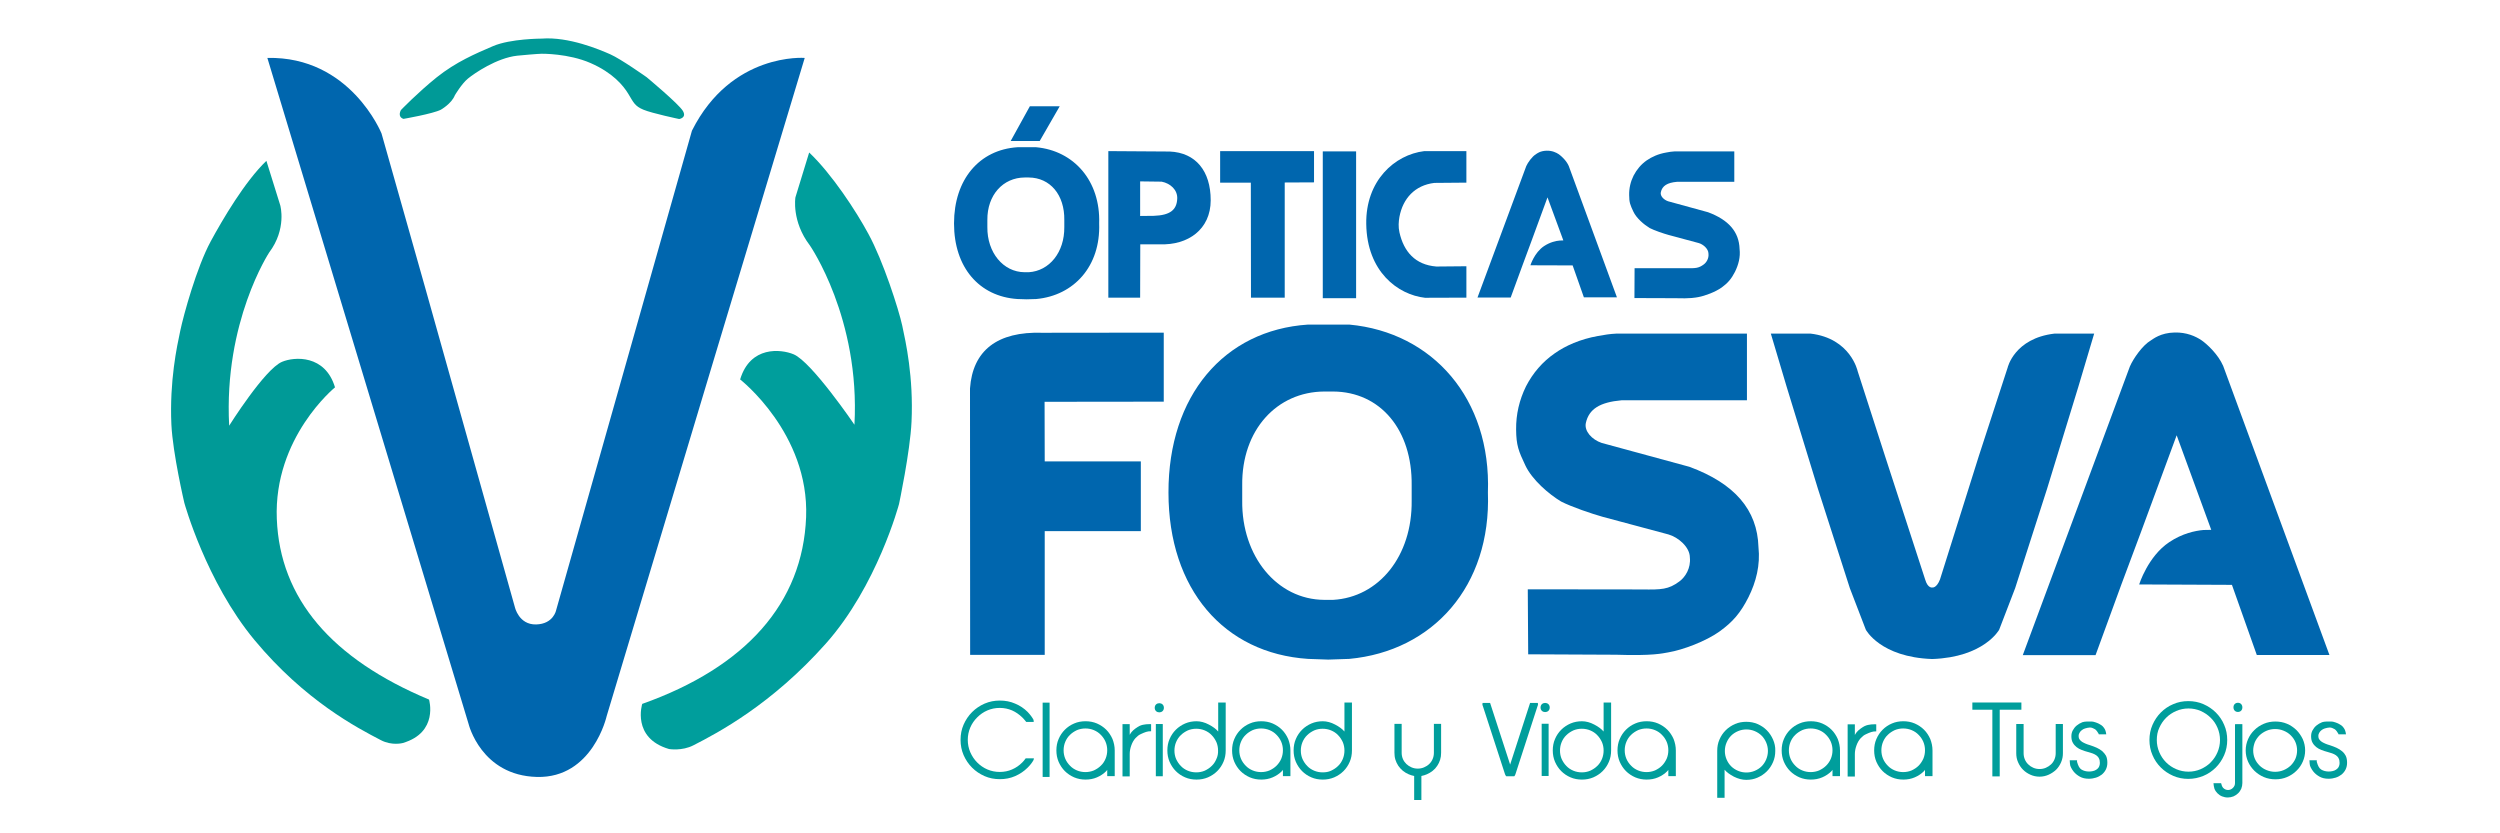
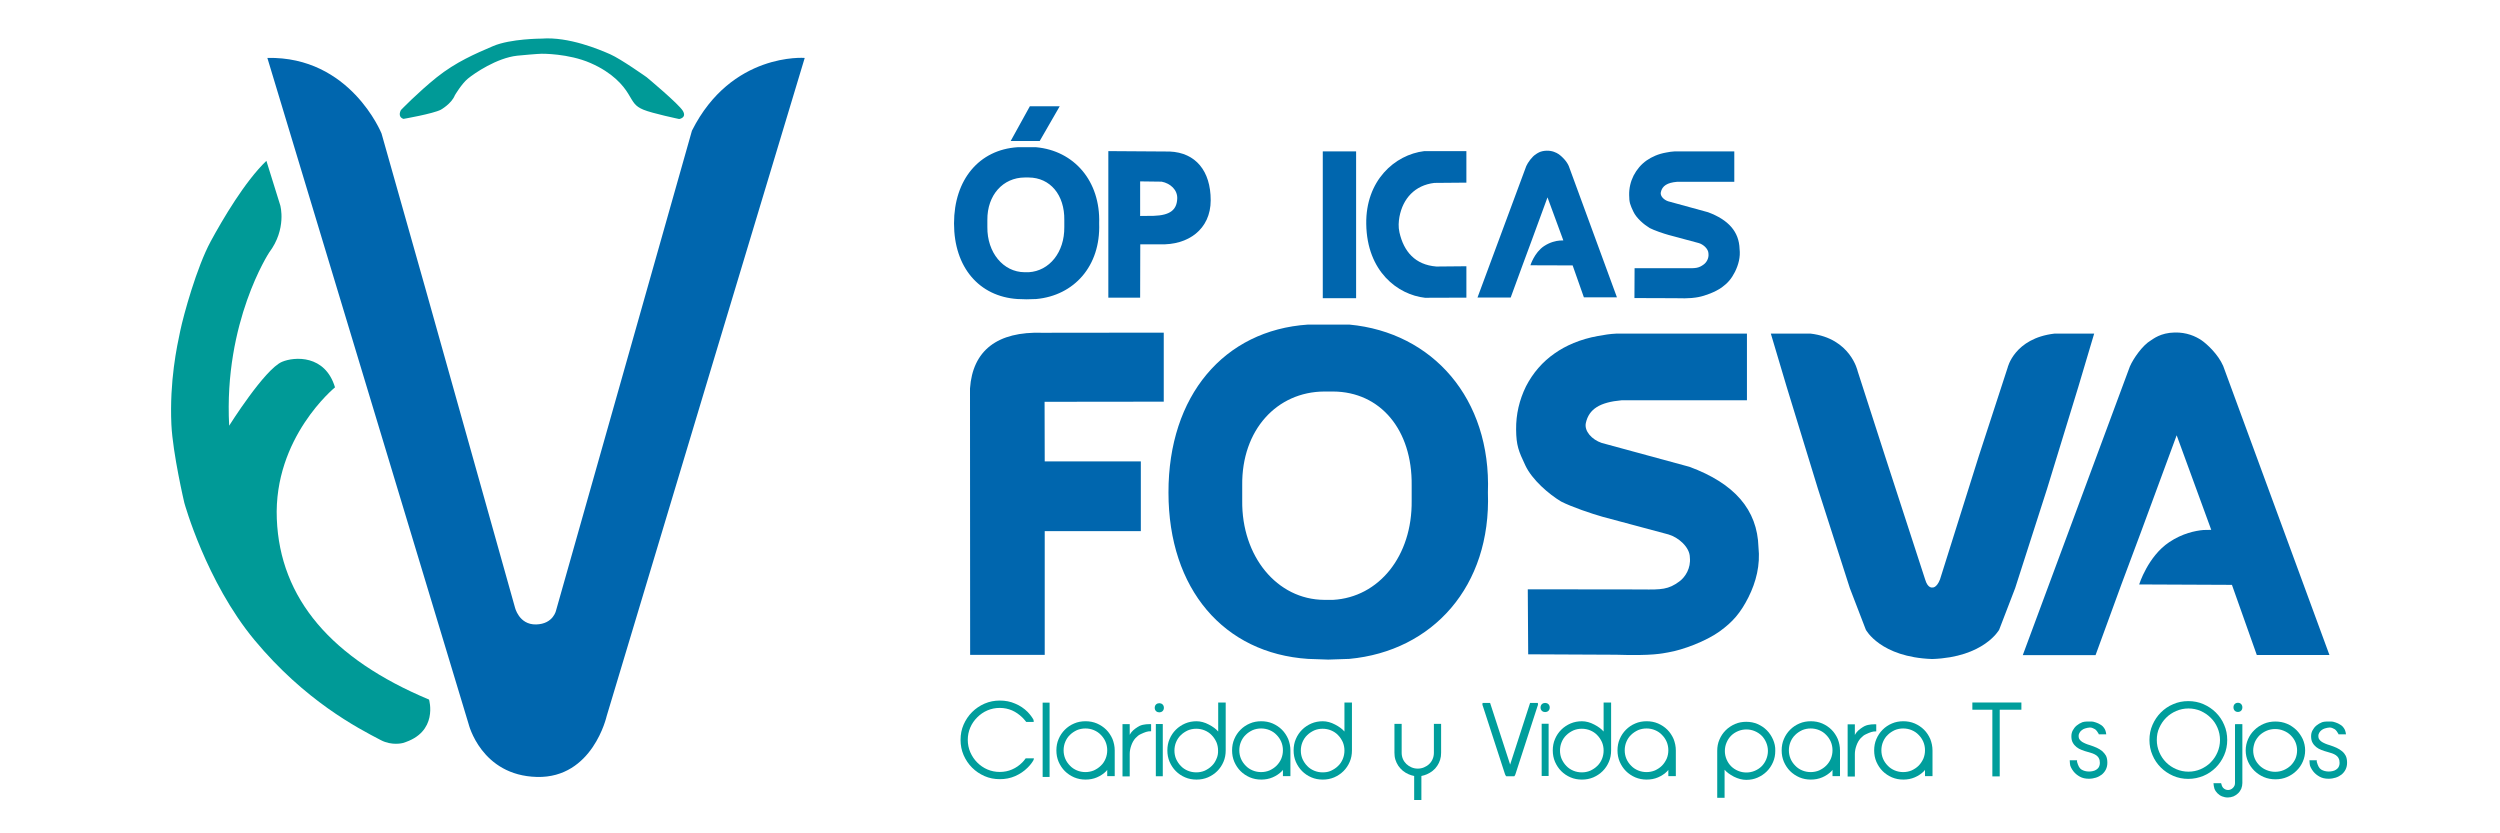
<svg xmlns="http://www.w3.org/2000/svg" version="1.1" id="Capa_1" x="0px" y="0px" viewBox="0 0 180 60" style="enable-background:new 0 0 180 60;" xml:space="preserve">
  <style type="text/css">
	.st0{fill:#0066AE;}
	.st1{fill:#009A97;}
	.st2{fill:#009E9C;}
</style>
  <g>
    <path class="st0" d="M69.85,47.14l-0.01-19.17c0.19-2.73,1.96-4.12,5.22-4.01l8.73-0.01v4.97l-8.58,0.01l0.01,4.29l6.92,0l0,5.02   l-6.92,0l0,8.91H69.85z" />
  </g>
  <path class="st0" d="M97.15,23.37h-1.46h-0.05h-1.46c-6.05,0.4-10.06,5.12-10.05,12.09c0,6.97,4,11.58,10.05,11.98l1.43,0.05h0.05  l1.49-0.05c6-0.56,10.22-5.22,9.98-11.98C107.37,28.7,103.15,23.93,97.15,23.37z M101.64,36.04c0.05,4.01-2.37,6.96-5.65,7.15h-0.3  h-0.05h-0.3c-3.39-0.02-5.95-3.13-5.9-7.15v-0.59v-0.5c-0.05-4.01,2.51-6.74,5.9-6.76h0.3h0.05h0.3c3.39,0.02,5.7,2.75,5.65,6.76  v0.5V36.04z" />
  <path class="st0" d="M74.6,10.6h-0.66h-0.02h-0.66c-2.75,0.18-4.57,2.32-4.57,5.49c0,3.17,1.82,5.26,4.57,5.44l0.65,0.02h0.02  l0.68-0.02c2.72-0.25,4.64-2.37,4.53-5.44C79.24,13.02,77.32,10.85,74.6,10.6z M76.63,16.35c0.02,1.82-1.08,3.16-2.56,3.25h-0.14  h-0.02h-0.14c-1.54-0.01-2.7-1.42-2.68-3.25v-0.27v-0.23c-0.02-1.82,1.14-3.06,2.68-3.07h0.14h0.02h0.14  c1.54,0.01,2.59,1.25,2.56,3.07v0.23V16.35z" />
  <g>
    <path class="st0" d="M110,42.43l8.22,0.01c1.4,0.02,1.91,0.01,2.7-0.58c0.42-0.31,0.83-0.95,0.75-1.72c0-0.75-0.84-1.46-1.54-1.66   l-4.74-1.27c-0.78-0.22-2.23-0.71-2.99-1.1c-0.87-0.52-2.09-1.56-2.58-2.61c-0.48-1.02-0.65-1.42-0.66-2.58   c-0.01-1.09,0.23-2.12,0.71-3.1c0.5-0.97,1.19-1.77,2.07-2.38c0.78-0.55,1.83-1.02,3.12-1.25c0.44-0.08,0.85-0.15,1.31-0.17   c0.17-0.01,0.37,0.01,0.53,0h0.17c0.06,0,0.09,0,0.12,0l8.59,0v4.8l-9.03,0c-1.56,0.14-2.35,0.63-2.57,1.64   c-0.12,0.58,0.43,1.19,1.14,1.43l6.32,1.72c3.25,1.2,4.89,3.09,4.97,5.78c0.14,1.29-0.17,2.51-0.72,3.61   c-0.57,1.13-1.13,1.78-2.09,2.47c-0.98,0.7-2.62,1.32-3.68,1.5c-0.41,0.07-1.12,0.26-3.77,0.17l-6.32-0.03L110,42.43z" />
  </g>
  <g>
    <path class="st0" d="M117.69,19.31l3.75,0c0.64,0.01,0.87,0,1.23-0.27c0.19-0.14,0.38-0.43,0.34-0.78c0-0.34-0.38-0.67-0.7-0.76   l-2.16-0.58c-0.36-0.1-1.02-0.32-1.37-0.5c-0.4-0.24-0.96-0.71-1.18-1.19c-0.22-0.47-0.3-0.65-0.3-1.18   c-0.01-0.5,0.1-0.97,0.32-1.41c0.23-0.44,0.54-0.81,0.94-1.09c0.36-0.25,0.83-0.47,1.42-0.57c0.2-0.04,0.39-0.07,0.6-0.08   c0.08,0,0.17,0,0.24,0h0.08c0.03,0,0.04,0,0.05,0l3.92,0v2.19l-4.12,0c-0.71,0.06-1.07,0.29-1.17,0.75   c-0.06,0.26,0.2,0.54,0.52,0.65l2.88,0.79c1.48,0.55,2.23,1.41,2.27,2.64c0.07,0.59-0.08,1.14-0.33,1.65   c-0.26,0.51-0.52,0.81-0.96,1.13c-0.45,0.32-1.19,0.6-1.68,0.69c-0.19,0.03-0.51,0.12-1.72,0.08l-2.88-0.01L117.69,19.31z" />
  </g>
  <path class="st0" d="M147.92,24.02c-2.89,0.34-3.37,2.45-3.37,2.45l-2.07,6.35l-2.8,8.9c-0.25,0.64-0.55,0.58-0.55,0.58  s-0.33,0.08-0.52-0.58l-2.89-8.89l-1.97-6.11c0,0-0.5-2.36-3.39-2.7h-2.86l1.14,3.83l2.25,7.34l2.3,7.16l1.15,2.99  c0,0,1.04,1.98,4.78,2.11c3.74-0.13,4.82-2.11,4.82-2.11l1.15-2.99l2.3-7.16l2.25-7.34l1.14-3.83H147.92z" />
  <path class="st0" d="M160.07,26.35c-0.37-0.85-1.18-1.59-1.56-1.85c-0.43-0.29-1.08-0.58-1.93-0.56c-1.03,0.02-1.55,0.47-1.72,0.57  c-0.6,0.35-1.27,1.32-1.51,1.88l-7.71,20.78h5.24l1.86-5.09l1.42-3.8l2.56-6.94l2.49,6.81l-0.56,0.01  c-0.58,0.05-1.52,0.24-2.47,0.88c-1.53,1.02-2.16,3.04-2.16,3.04l0,0l6.68,0.03l1.79,5.05h5.23L160.07,26.35z" />
  <path class="st0" d="M112.95,11.95c-0.17-0.39-0.54-0.72-0.71-0.84c-0.19-0.13-0.49-0.27-0.88-0.26c-0.47,0.01-0.71,0.21-0.78,0.26  c-0.27,0.16-0.58,0.6-0.69,0.85l-3.51,9.46h2.39l0.85-2.32l0.64-1.73l1.16-3.16l1.14,3.1l-0.26,0.01c-0.26,0.02-0.69,0.11-1.13,0.4  c-0.7,0.47-0.98,1.38-0.98,1.38l0,0l3.04,0.01l0.81,2.3h2.38L112.95,11.95z" />
  <rect x="95.24" y="10.9" class="st0" width="2.4" height="10.57" />
  <g>
    <path class="st0" d="M82.1,17.58l-0.01,3.85H79.8V10.88l4.42,0.03c1.87,0.08,2.95,1.4,2.95,3.51c0,2.1-1.64,3.25-3.66,3.17H82.1z    M82.1,15.55l0.97-0.01c1.17-0.04,1.65-0.42,1.69-1.22c0.04-0.65-0.5-1.12-1.12-1.24l-1.55-0.02V15.55z" />
  </g>
  <g>
-     <path class="st0" d="M90.07,21.43l-0.01-8.28l-2.21,0v-2.27l6.76,0v2.25l-2.11,0.01v8.29H90.07z" />
-   </g>
+     </g>
  <g>
    <path class="st0" d="M102.55,10.88h3.03l0,2.27l-2.31,0.02c-1.4,0.17-2.26,1.12-2.51,2.44c-0.06,0.34-0.09,0.73,0,1.12   c0.31,1.38,1.13,2.34,2.66,2.46l2.16-0.02l0,2.26l-2.98,0.01c-1.95-0.22-4.18-1.88-4.23-5.31   C98.32,13.01,100.41,11.14,102.55,10.88z" />
  </g>
  <polygon class="st0" points="74.86,10.15 72.77,10.15 74.15,7.65 76.3,7.65 " />
  <path class="st0" d="M19.25,4.17l14.49,47.96c0,0,0.9,3.71,4.92,3.81s5.02-4.38,5.02-4.38l7.64-25.42l6.62-21.97  c0,0-5.28-0.42-8.12,5.24l-9.78,34.53c0,0-0.19,0.99-1.44,1.02s-1.53-1.25-1.53-1.25L30.6,20.67L27.47,9.61  C27.47,9.61,25.23,4.04,19.25,4.17z" />
  <path class="st1" d="M19.18,11.58l1,3.21c0,0,0.48,1.69-0.8,3.39c0,0-3.28,4.99-2.88,12.47c0,0,2.56-4.08,3.81-4.6  c0.88-0.37,3.1-0.53,3.81,1.84c0,0-4.43,3.6-4.19,9.48c0.23,5.72,3.93,10.06,10.96,13c0,0,0.71,2.37-1.9,3.13  c0,0-0.77,0.21-1.57-0.21c-1.69-0.88-5.46-2.83-9.1-7.21c-3.49-4.21-5.05-9.88-5.05-9.88s-0.83-3.54-0.93-5.63  c-0.14-3.15,0.4-5.63,0.64-6.76c0.24-1.14,1.18-4.56,2.19-6.43C16.04,15.78,17.63,13.07,19.18,11.58z" />
-   <path class="st2" d="M58.26,10.98l-0.99,3.23c0,0-0.29,1.72,1.04,3.46c0,0,3.63,5.24,3.21,12.91c0,0-3.08-4.53-4.38-5.07  c-0.91-0.38-3.12-0.62-3.85,1.81c0,0,4.98,3.88,4.75,9.91c-0.24,6.19-4.34,10.8-11.8,13.45c0,0-0.78,2.46,1.93,3.25  c0,0,0.93,0.16,1.76-0.27c1.76-0.9,5.62-2.93,9.52-7.31c3.71-4.16,5.28-10.06,5.28-10.06s0.8-3.77,0.9-5.92  c0.15-3.23-0.42-5.77-0.67-6.93c-0.25-1.16-1.38-4.67-2.43-6.59C61.65,15.21,59.88,12.51,58.26,10.98z" />
  <path class="st1" d="M39,2.78c0,0-2.24,0-3.5,0.54c-1.26,0.54-2.67,1.14-4.06,2.25c-1.39,1.12-2.57,2.35-2.57,2.35  s-0.29,0.48,0.18,0.64c0,0,2.13-0.37,2.69-0.66c0,0,0.77-0.43,1.01-1.04c0,0,0.48-0.82,0.94-1.2c0.46-0.38,2.08-1.49,3.55-1.65  C38.69,3.87,39,3.87,39,3.87s1.92-0.03,3.52,0.67s2.35,1.61,2.72,2.22s0.46,0.88,1.09,1.14c0.62,0.26,2.57,0.67,2.57,0.67  s0.56-0.08,0.27-0.58c-0.29-0.5-2.61-2.43-2.61-2.43s-1.85-1.31-2.62-1.65S40.95,2.63,39,2.78z" />
  <g>
    <path class="st2" d="M154.76,53.28c0-0.38,0.07-0.75,0.22-1.09c0.15-0.34,0.35-0.64,0.6-0.89c0.25-0.25,0.55-0.46,0.89-0.6   c0.34-0.15,0.7-0.22,1.09-0.22c0.38,0,0.75,0.07,1.09,0.22c0.34,0.15,0.64,0.35,0.89,0.6c0.25,0.25,0.46,0.55,0.6,0.89   c0.15,0.34,0.22,0.7,0.22,1.09c0,0.38-0.07,0.75-0.22,1.09c-0.15,0.34-0.35,0.64-0.6,0.89c-0.25,0.25-0.55,0.46-0.89,0.6   s-0.7,0.22-1.09,0.22c-0.38,0-0.75-0.07-1.09-0.22c-0.34-0.15-0.64-0.35-0.89-0.6c-0.25-0.25-0.46-0.55-0.6-0.89   C154.83,54.03,154.76,53.66,154.76,53.28z M155.29,53.28c0,0.31,0.06,0.6,0.18,0.88c0.12,0.28,0.28,0.52,0.49,0.73   c0.21,0.21,0.45,0.37,0.73,0.49c0.28,0.12,0.57,0.18,0.88,0.18c0.31,0,0.6-0.06,0.88-0.18c0.27-0.12,0.52-0.28,0.72-0.49   c0.21-0.21,0.37-0.45,0.49-0.73c0.12-0.28,0.18-0.57,0.18-0.88c0-0.31-0.06-0.6-0.18-0.88c-0.12-0.28-0.28-0.52-0.49-0.72   c-0.21-0.21-0.45-0.37-0.72-0.49c-0.27-0.12-0.57-0.18-0.88-0.18c-0.31,0-0.6,0.06-0.88,0.18c-0.28,0.12-0.52,0.28-0.73,0.49   c-0.21,0.21-0.37,0.45-0.49,0.72C155.34,52.67,155.29,52.97,155.29,53.28z" />
  </g>
  <path class="st2" d="M73.85,54.6c-0.09,0.13-0.18,0.23-0.25,0.3c-0.21,0.21-0.45,0.38-0.73,0.5c-0.27,0.12-0.57,0.18-0.89,0.18  c-0.31,0-0.61-0.06-0.89-0.18c-0.28-0.12-0.52-0.29-0.73-0.5c-0.21-0.21-0.37-0.45-0.5-0.74c-0.12-0.28-0.18-0.58-0.18-0.89  c0-0.31,0.06-0.61,0.18-0.89c0.12-0.28,0.29-0.52,0.5-0.73c0.21-0.21,0.45-0.38,0.73-0.5c0.28-0.12,0.58-0.18,0.89-0.18  c0.32,0,0.61,0.06,0.89,0.18c0.27,0.12,0.51,0.29,0.73,0.5c0.08,0.08,0.18,0.19,0.29,0.33h0.53c0-0.02,0.01-0.03,0.01-0.05  c0-0.03-0.01-0.07-0.02-0.11c-0.09-0.17-0.23-0.36-0.42-0.56c-0.26-0.26-0.56-0.46-0.9-0.6c-0.34-0.15-0.71-0.22-1.1-0.22  c-0.39,0-0.75,0.07-1.1,0.22c-0.34,0.15-0.64,0.35-0.9,0.61c-0.26,0.26-0.46,0.56-0.61,0.9c-0.15,0.34-0.22,0.71-0.22,1.1  s0.07,0.75,0.22,1.1c0.15,0.34,0.35,0.64,0.61,0.9c0.26,0.26,0.56,0.46,0.9,0.61c0.34,0.15,0.71,0.22,1.1,0.22  c0.39,0,0.76-0.07,1.1-0.22c0.34-0.15,0.64-0.35,0.9-0.61c0.19-0.19,0.33-0.37,0.42-0.54c0.01-0.02,0.02-0.04,0.02-0.06  c0-0.02,0.01-0.04,0.01-0.06c0,0,0-0.01,0-0.01H73.85z" />
  <rect x="75.07" y="50.59" class="st2" width="0.5" height="5.35" />
  <path class="st2" d="M79.72,55.43v0.45h0.54v-1.85c0-0.29-0.06-0.56-0.16-0.82c-0.11-0.25-0.26-0.48-0.45-0.67  c-0.19-0.19-0.42-0.34-0.67-0.45c-0.26-0.11-0.53-0.16-0.82-0.16c-0.29,0-0.57,0.05-0.82,0.16c-0.26,0.11-0.48,0.26-0.67,0.45  c-0.19,0.19-0.34,0.41-0.45,0.67c-0.11,0.25-0.16,0.53-0.16,0.82c0,0.29,0.05,0.56,0.16,0.82c0.11,0.25,0.26,0.48,0.45,0.67  c0.19,0.19,0.42,0.34,0.67,0.45c0.26,0.11,0.53,0.16,0.82,0.16c0.29,0,0.57-0.05,0.82-0.16c0.26-0.11,0.48-0.26,0.67-0.45  L79.72,55.43z M79.26,55.13c-0.14,0.14-0.31,0.25-0.5,0.34c-0.19,0.08-0.4,0.12-0.61,0.12s-0.42-0.04-0.61-0.12  c-0.19-0.08-0.36-0.19-0.5-0.34c-0.14-0.14-0.26-0.31-0.34-0.5c-0.08-0.19-0.12-0.39-0.12-0.61c0-0.21,0.04-0.42,0.12-0.61  c0.08-0.19,0.19-0.36,0.34-0.5c0.14-0.14,0.31-0.25,0.5-0.34c0.19-0.08,0.4-0.12,0.61-0.12s0.42,0.04,0.61,0.12  c0.19,0.08,0.36,0.19,0.5,0.34c0.14,0.14,0.26,0.31,0.34,0.5c0.08,0.19,0.12,0.39,0.12,0.61c0,0.21-0.04,0.42-0.12,0.61  C79.52,54.82,79.41,54.99,79.26,55.13z" />
  <path class="st2" d="M92.37,55.43v0.45h0.54v-1.85c0-0.29-0.06-0.56-0.16-0.82c-0.11-0.25-0.26-0.48-0.45-0.67  c-0.19-0.19-0.42-0.34-0.67-0.45c-0.26-0.11-0.53-0.16-0.82-0.16c-0.29,0-0.57,0.05-0.82,0.16c-0.26,0.11-0.48,0.26-0.67,0.45  c-0.19,0.19-0.34,0.41-0.45,0.67c-0.11,0.25-0.16,0.53-0.16,0.82c0,0.29,0.05,0.56,0.16,0.82c0.11,0.25,0.26,0.48,0.45,0.67  c0.19,0.19,0.42,0.34,0.67,0.45c0.26,0.11,0.53,0.16,0.82,0.16c0.29,0,0.57-0.05,0.82-0.16c0.26-0.11,0.48-0.26,0.67-0.45  L92.37,55.43z M91.91,55.13c-0.14,0.14-0.31,0.25-0.5,0.34c-0.19,0.08-0.4,0.12-0.61,0.12c-0.21,0-0.42-0.04-0.61-0.12  c-0.19-0.08-0.36-0.19-0.5-0.34c-0.14-0.14-0.26-0.31-0.34-0.5c-0.08-0.19-0.12-0.39-0.12-0.61c0-0.21,0.04-0.42,0.12-0.61  c0.08-0.19,0.19-0.36,0.34-0.5c0.14-0.14,0.31-0.25,0.5-0.34c0.19-0.08,0.4-0.12,0.61-0.12c0.21,0,0.42,0.04,0.61,0.12  c0.19,0.08,0.36,0.19,0.5,0.34c0.14,0.14,0.26,0.31,0.34,0.5c0.08,0.19,0.12,0.39,0.12,0.61c0,0.21-0.04,0.42-0.12,0.61  C92.17,54.82,92.05,54.99,91.91,55.13z" />
  <path class="st2" d="M120.12,55.43v0.45h0.54v-1.85c0-0.29-0.06-0.56-0.16-0.82c-0.11-0.25-0.26-0.48-0.45-0.67  c-0.19-0.19-0.42-0.34-0.67-0.45c-0.26-0.11-0.53-0.16-0.82-0.16c-0.29,0-0.57,0.05-0.82,0.16c-0.26,0.11-0.48,0.26-0.67,0.45  c-0.19,0.19-0.34,0.41-0.45,0.67c-0.11,0.25-0.16,0.53-0.16,0.82c0,0.29,0.05,0.56,0.16,0.82c0.11,0.25,0.26,0.48,0.45,0.67  c0.19,0.19,0.42,0.34,0.67,0.45c0.26,0.11,0.53,0.16,0.82,0.16c0.29,0,0.57-0.05,0.82-0.16c0.26-0.11,0.48-0.26,0.67-0.45  L120.12,55.43z M119.66,55.13c-0.14,0.14-0.31,0.25-0.5,0.34c-0.19,0.08-0.4,0.12-0.61,0.12c-0.21,0-0.42-0.04-0.61-0.12  c-0.19-0.08-0.36-0.19-0.5-0.34c-0.14-0.14-0.26-0.31-0.34-0.5c-0.08-0.19-0.12-0.39-0.12-0.61c0-0.21,0.04-0.42,0.12-0.61  c0.08-0.19,0.19-0.36,0.34-0.5c0.14-0.14,0.31-0.25,0.5-0.34c0.19-0.08,0.4-0.12,0.61-0.12c0.21,0,0.42,0.04,0.61,0.12  c0.19,0.08,0.36,0.19,0.5,0.34c0.14,0.14,0.26,0.31,0.34,0.5c0.08,0.19,0.12,0.39,0.12,0.61c0,0.21-0.04,0.42-0.12,0.61  C119.91,54.82,119.8,54.99,119.66,55.13z" />
  <path class="st2" d="M131.94,55.43v0.45h0.54v-1.85c0-0.29-0.06-0.56-0.16-0.82c-0.11-0.25-0.26-0.48-0.45-0.67  c-0.19-0.19-0.42-0.34-0.67-0.45c-0.26-0.11-0.53-0.16-0.82-0.16c-0.29,0-0.57,0.05-0.82,0.16c-0.26,0.11-0.48,0.26-0.67,0.45  c-0.19,0.19-0.34,0.41-0.45,0.67c-0.11,0.25-0.16,0.53-0.16,0.82c0,0.29,0.05,0.56,0.16,0.82c0.11,0.25,0.26,0.48,0.45,0.67  c0.19,0.19,0.42,0.34,0.67,0.45c0.26,0.11,0.53,0.16,0.82,0.16c0.29,0,0.57-0.05,0.82-0.16c0.26-0.11,0.48-0.26,0.67-0.45  L131.94,55.43z M131.48,55.13c-0.14,0.14-0.31,0.25-0.5,0.34c-0.19,0.08-0.4,0.12-0.61,0.12s-0.42-0.04-0.61-0.12  c-0.19-0.08-0.36-0.19-0.5-0.34c-0.14-0.14-0.26-0.31-0.34-0.5c-0.08-0.19-0.12-0.39-0.12-0.61c0-0.21,0.04-0.42,0.12-0.61  c0.08-0.19,0.19-0.36,0.34-0.5c0.14-0.14,0.31-0.25,0.5-0.34c0.19-0.08,0.4-0.12,0.61-0.12s0.42,0.04,0.61,0.12  c0.19,0.08,0.36,0.19,0.5,0.34c0.14,0.14,0.26,0.31,0.34,0.5c0.08,0.19,0.12,0.39,0.12,0.61c0,0.21-0.04,0.42-0.12,0.61  C131.74,54.82,131.62,54.99,131.48,55.13z" />
  <path class="st2" d="M138.6,55.43v0.45h0.54v-1.85c0-0.29-0.06-0.56-0.16-0.82c-0.11-0.25-0.26-0.48-0.45-0.67  c-0.19-0.19-0.42-0.34-0.67-0.45c-0.26-0.11-0.53-0.16-0.82-0.16c-0.29,0-0.57,0.05-0.82,0.16c-0.26,0.11-0.48,0.26-0.67,0.45  c-0.19,0.19-0.34,0.41-0.45,0.67c-0.11,0.25-0.16,0.53-0.16,0.82c0,0.29,0.05,0.56,0.16,0.82c0.11,0.25,0.26,0.48,0.45,0.67  c0.19,0.19,0.42,0.34,0.67,0.45c0.26,0.11,0.53,0.16,0.82,0.16c0.29,0,0.57-0.05,0.82-0.16c0.26-0.11,0.48-0.26,0.67-0.45  L138.6,55.43z M138.14,55.13c-0.14,0.14-0.31,0.25-0.5,0.34c-0.19,0.08-0.4,0.12-0.61,0.12c-0.21,0-0.42-0.04-0.61-0.12  c-0.19-0.08-0.36-0.19-0.5-0.34c-0.14-0.14-0.26-0.31-0.34-0.5c-0.08-0.19-0.12-0.39-0.12-0.61c0-0.21,0.04-0.42,0.12-0.61  c0.08-0.19,0.19-0.36,0.34-0.5c0.14-0.14,0.31-0.25,0.5-0.34c0.19-0.08,0.4-0.12,0.61-0.12c0.21,0,0.42,0.04,0.61,0.12  c0.19,0.08,0.36,0.19,0.5,0.34c0.14,0.14,0.26,0.31,0.34,0.5c0.08,0.19,0.12,0.39,0.12,0.61c0,0.21-0.04,0.42-0.12,0.61  C138.39,54.82,138.28,54.99,138.14,55.13z" />
  <path class="st2" d="M82.88,52.14c-0.16,0-0.52-0.02-0.84,0.13c-0.14,0.07-0.44,0.27-0.57,0.44c-0.09,0.12-0.07,0.1-0.13,0.2v-0.77  h-0.52v3.76h0.52v-1.62c0-0.2,0.04-0.4,0.11-0.6s0.17-0.39,0.31-0.54c0.13-0.13,0.22-0.22,0.41-0.3c0.24-0.11,0.45-0.2,0.69-0.19  c0.01,0,0.01,0,0.02,0V52.14z" />
  <rect x="83.22" y="52.13" class="st2" width="0.5" height="3.76" />
  <circle class="st2" cx="83.47" cy="50.96" r="0.33" />
  <rect x="111" y="52.11" class="st2" width="0.5" height="3.76" />
  <circle class="st2" cx="111.25" cy="50.94" r="0.33" />
  <path class="st2" d="M87.71,50.59v2.08c-0.15-0.18-0.38-0.35-0.67-0.5c-0.3-0.16-0.6-0.24-0.89-0.24c-0.29,0-0.56,0.05-0.82,0.16  c-0.25,0.11-0.48,0.26-0.67,0.45c-0.19,0.19-0.34,0.41-0.45,0.67c-0.11,0.25-0.16,0.53-0.16,0.82c0,0.29,0.05,0.56,0.16,0.82  c0.11,0.25,0.26,0.48,0.45,0.67s0.41,0.34,0.67,0.45c0.25,0.11,0.53,0.16,0.82,0.16c0.29,0,0.56-0.05,0.82-0.16  c0.25-0.11,0.48-0.26,0.67-0.45c0.19-0.19,0.34-0.41,0.45-0.67c0.11-0.25,0.16-0.53,0.16-0.82v-3.45H87.71z M87.58,54.65  c-0.08,0.19-0.19,0.36-0.34,0.5c-0.14,0.14-0.31,0.25-0.5,0.34c-0.19,0.08-0.39,0.12-0.61,0.12c-0.21,0-0.42-0.04-0.61-0.12  c-0.19-0.08-0.36-0.19-0.5-0.34c-0.14-0.14-0.25-0.31-0.34-0.5c-0.08-0.19-0.12-0.39-0.12-0.61c0-0.21,0.04-0.42,0.12-0.61  c0.08-0.19,0.19-0.36,0.34-0.5c0.14-0.14,0.31-0.25,0.5-0.34c0.19-0.08,0.39-0.12,0.61-0.12c0.21,0,0.42,0.04,0.61,0.12  c0.19,0.08,0.36,0.19,0.5,0.34c0.14,0.14,0.25,0.31,0.34,0.5c0.08,0.19,0.12,0.39,0.12,0.61C87.71,54.25,87.67,54.46,87.58,54.65z" />
  <path class="st2" d="M96.8,50.59v2.08c-0.15-0.18-0.38-0.35-0.67-0.5c-0.3-0.16-0.6-0.24-0.89-0.24c-0.29,0-0.56,0.05-0.82,0.16  c-0.25,0.11-0.48,0.26-0.67,0.45c-0.19,0.19-0.34,0.41-0.45,0.67c-0.11,0.25-0.16,0.53-0.16,0.82c0,0.29,0.05,0.56,0.16,0.82  c0.11,0.25,0.26,0.48,0.45,0.67c0.19,0.19,0.41,0.34,0.67,0.45c0.25,0.11,0.53,0.16,0.82,0.16s0.56-0.05,0.82-0.16  c0.25-0.11,0.48-0.26,0.67-0.45s0.34-0.41,0.45-0.67c0.11-0.25,0.16-0.53,0.16-0.82v-3.45H96.8z M96.68,54.65  c-0.08,0.19-0.19,0.36-0.34,0.5c-0.14,0.14-0.31,0.25-0.5,0.34s-0.39,0.12-0.61,0.12c-0.21,0-0.42-0.04-0.61-0.12  c-0.19-0.08-0.36-0.19-0.5-0.34c-0.14-0.14-0.25-0.31-0.34-0.5c-0.08-0.19-0.12-0.39-0.12-0.61c0-0.21,0.04-0.42,0.12-0.61  c0.08-0.19,0.19-0.36,0.34-0.5c0.14-0.14,0.31-0.25,0.5-0.34c0.19-0.08,0.39-0.12,0.61-0.12c0.21,0,0.42,0.04,0.61,0.12  s0.36,0.19,0.5,0.34c0.14,0.14,0.25,0.31,0.34,0.5c0.08,0.19,0.12,0.39,0.12,0.61C96.8,54.25,96.76,54.46,96.68,54.65z" />
  <path class="st2" d="M115.46,50.59v2.08c-0.15-0.18-0.38-0.35-0.67-0.5c-0.3-0.16-0.6-0.24-0.89-0.24c-0.29,0-0.56,0.05-0.82,0.16  c-0.25,0.11-0.48,0.26-0.67,0.45c-0.19,0.19-0.34,0.41-0.45,0.67c-0.11,0.25-0.16,0.53-0.16,0.82c0,0.29,0.05,0.56,0.16,0.82  c0.11,0.25,0.26,0.48,0.45,0.67c0.19,0.19,0.41,0.34,0.67,0.45c0.25,0.11,0.53,0.16,0.82,0.16c0.29,0,0.56-0.05,0.82-0.16  c0.25-0.11,0.48-0.26,0.67-0.45c0.19-0.19,0.34-0.41,0.45-0.67c0.11-0.25,0.16-0.53,0.16-0.82v-3.45H115.46z M115.34,54.65  c-0.08,0.19-0.19,0.36-0.34,0.5c-0.14,0.14-0.31,0.25-0.5,0.34c-0.19,0.08-0.39,0.12-0.61,0.12c-0.21,0-0.42-0.04-0.61-0.12  c-0.19-0.08-0.36-0.19-0.5-0.34c-0.14-0.14-0.25-0.31-0.34-0.5c-0.08-0.19-0.12-0.39-0.12-0.61c0-0.21,0.04-0.42,0.12-0.61  c0.08-0.19,0.19-0.36,0.34-0.5c0.14-0.14,0.31-0.25,0.5-0.34c0.19-0.08,0.39-0.12,0.61-0.12c0.21,0,0.42,0.04,0.61,0.12  c0.19,0.08,0.36,0.19,0.5,0.34c0.14,0.14,0.25,0.31,0.34,0.5c0.08,0.19,0.12,0.39,0.12,0.61C115.46,54.25,115.42,54.46,115.34,54.65  z" />
  <path class="st2" d="M103.24,52.12v2.08c0,0.16-0.03,0.31-0.09,0.45c-0.06,0.14-0.14,0.26-0.25,0.36c-0.1,0.1-0.23,0.18-0.37,0.24  c-0.14,0.06-0.29,0.09-0.45,0.09c-0.16,0-0.31-0.03-0.45-0.09c-0.14-0.06-0.26-0.14-0.37-0.24c-0.1-0.1-0.19-0.22-0.25-0.36  c-0.06-0.14-0.09-0.29-0.09-0.45v-2.08h-0.52v2.08c0,0.17,0.02,0.34,0.07,0.5c0.05,0.16,0.12,0.3,0.21,0.44  c0.09,0.13,0.2,0.25,0.33,0.36c0.13,0.1,0.27,0.19,0.42,0.25c0.06,0.02,0.12,0.05,0.19,0.07c0.06,0.02,0.13,0.04,0.2,0.05v1.73h0.52  v-1.73c0.07-0.01,0.14-0.03,0.2-0.05c0.06-0.02,0.13-0.05,0.19-0.07c0.15-0.06,0.29-0.15,0.42-0.25c0.13-0.1,0.24-0.22,0.33-0.36  c0.09-0.13,0.16-0.28,0.21-0.44c0.05-0.16,0.07-0.32,0.07-0.5v-2.08H103.24z" />
  <path class="st2" d="M110.17,50.6l-1.44,4.45l-1.44-4.43c0-0.01-0.01-0.01-0.01-0.01h-0.53c-0.01,0.03-0.02,0.06-0.02,0.09  c0,0.03,0.01,0.06,0.02,0.1c0.01,0.02,0.01,0.04,0.02,0.05l1.59,4.89c0.02,0.06,0.05,0.11,0.09,0.15h0.58  c0.03-0.04,0.06-0.08,0.08-0.14l1.59-4.9c0.01-0.01,0.01-0.03,0.02-0.05c0.01-0.04,0.02-0.08,0.02-0.1c0-0.03-0.01-0.06-0.02-0.09  H110.17z" />
  <path class="st2" d="M127.66,53.25c-0.11-0.25-0.26-0.48-0.45-0.67c-0.19-0.19-0.41-0.34-0.67-0.45c-0.25-0.11-0.52-0.16-0.81-0.16  s-0.56,0.05-0.81,0.16c-0.25,0.11-0.48,0.26-0.67,0.45c-0.19,0.19-0.34,0.41-0.45,0.67c-0.11,0.25-0.16,0.52-0.16,0.81v3.38h0.53  v-2.02c0.15,0.18,0.37,0.34,0.67,0.5c0.3,0.15,0.6,0.23,0.89,0.23s0.56-0.05,0.81-0.16c0.25-0.11,0.48-0.26,0.67-0.45  c0.19-0.19,0.34-0.41,0.45-0.67c0.11-0.25,0.16-0.52,0.16-0.81C127.83,53.77,127.77,53.5,127.66,53.25z M127.17,54.67  c-0.08,0.19-0.19,0.36-0.33,0.5c-0.14,0.14-0.31,0.25-0.5,0.33c-0.19,0.08-0.39,0.12-0.6,0.12c-0.21,0-0.41-0.04-0.6-0.12  c-0.19-0.08-0.36-0.19-0.5-0.33c-0.14-0.14-0.25-0.31-0.33-0.5c-0.08-0.19-0.12-0.39-0.12-0.6c0-0.21,0.04-0.41,0.12-0.6  c0.08-0.19,0.19-0.36,0.33-0.5c0.14-0.14,0.31-0.25,0.5-0.33c0.19-0.08,0.39-0.12,0.6-0.12c0.21,0,0.41,0.04,0.6,0.12  c0.19,0.08,0.36,0.19,0.5,0.33c0.14,0.14,0.25,0.31,0.33,0.5c0.08,0.19,0.12,0.39,0.12,0.6C127.29,54.27,127.25,54.47,127.17,54.67z  " />
  <path class="st2" d="M135.09,52.15c-0.16,0-0.52-0.02-0.84,0.13c-0.14,0.07-0.44,0.27-0.57,0.44c-0.09,0.12-0.07,0.1-0.13,0.2v-0.77  h-0.52v3.76h0.52v-1.62c0-0.2,0.04-0.4,0.11-0.6c0.07-0.2,0.17-0.39,0.31-0.54c0.13-0.13,0.22-0.22,0.41-0.3  c0.24-0.11,0.45-0.2,0.69-0.19c0.01,0,0.01,0,0.02,0V52.15z" />
  <polygon class="st2" points="145.54,50.58 142.01,50.58 142.01,51.1 143.45,51.1 143.45,55.9 143.98,55.9 143.98,51.1 145.54,51.1   " />
-   <path class="st2" d="M148.01,52.13v2.1c0,0.16-0.03,0.31-0.09,0.45c-0.06,0.14-0.14,0.26-0.25,0.36c-0.11,0.1-0.23,0.18-0.37,0.24  c-0.14,0.06-0.29,0.09-0.45,0.09c-0.16,0-0.31-0.03-0.45-0.09c-0.14-0.06-0.26-0.14-0.36-0.24c-0.11-0.1-0.19-0.22-0.25-0.36  c-0.06-0.14-0.09-0.29-0.09-0.45v-2.1h-0.53v2.1c0,0.23,0.04,0.45,0.13,0.65c0.09,0.21,0.21,0.39,0.36,0.54  c0.15,0.15,0.33,0.27,0.53,0.36c0.2,0.09,0.42,0.14,0.66,0.14c0.23,0,0.45-0.05,0.65-0.14s0.38-0.21,0.54-0.36  c0.15-0.15,0.27-0.33,0.36-0.54c0.09-0.21,0.13-0.42,0.13-0.65v-2.1H148.01z" />
  <path class="st2" d="M151.37,54.09c-0.12-0.1-0.25-0.18-0.4-0.25c-0.15-0.07-0.32-0.13-0.5-0.19c-0.1-0.03-0.2-0.06-0.29-0.1  c-0.09-0.04-0.18-0.08-0.26-0.13c-0.08-0.05-0.14-0.11-0.19-0.18c-0.05-0.07-0.07-0.15-0.07-0.25c0-0.08,0.02-0.15,0.06-0.22  c0.04-0.07,0.09-0.14,0.16-0.19c0.07-0.06,0.15-0.1,0.24-0.13c0.09-0.03,0.26-0.07,0.36-0.07c0.15,0,0.27,0.08,0.37,0.13  c0.09,0.06,0.21,0.24,0.25,0.32c0.01,0.01,0.01,0.02,0.01,0.04l0.54,0c0-0.06-0.04-0.22-0.06-0.27c-0.03-0.08-0.04-0.1-0.1-0.19  c-0.02-0.03-0.04-0.06-0.09-0.11c-0.04-0.05-0.11-0.09-0.19-0.14c-0.08-0.05-0.18-0.1-0.3-0.14c-0.12-0.04-0.21-0.07-0.36-0.07  c-0.17,0-0.46-0.01-0.62,0.05c-0.15,0.06-0.29,0.14-0.41,0.24c-0.12,0.1-0.21,0.22-0.28,0.35c-0.07,0.13-0.1,0.27-0.1,0.42  c0,0.18,0.03,0.34,0.1,0.46c0.07,0.13,0.16,0.23,0.27,0.32c0.11,0.09,0.24,0.16,0.38,0.21c0.14,0.06,0.29,0.1,0.43,0.14  c0.11,0.03,0.22,0.06,0.33,0.1c0.1,0.04,0.2,0.08,0.28,0.14c0.08,0.06,0.15,0.13,0.19,0.22c0.05,0.09,0.07,0.2,0.07,0.33  c0,0.12-0.03,0.22-0.07,0.3c-0.05,0.08-0.11,0.14-0.19,0.19c-0.07,0.05-0.16,0.08-0.25,0.1c-0.09,0.02-0.18,0.03-0.27,0.03  c-0.21,0-0.39-0.05-0.54-0.14c-0.15-0.09-0.24-0.27-0.32-0.55c-0.01-0.02,0-0.06,0-0.12h-0.53c0,0.1,0.02,0.22,0.02,0.27  c0,0.08,0.03,0.16,0.08,0.26c0.05,0.1,0.11,0.19,0.18,0.28c0.12,0.15,0.27,0.27,0.45,0.37c0.18,0.1,0.39,0.15,0.65,0.15  c0.18,0,0.35-0.03,0.51-0.08c0.16-0.05,0.3-0.13,0.42-0.22c0.12-0.1,0.22-0.22,0.29-0.36c0.07-0.14,0.11-0.3,0.11-0.49  c0-0.2-0.03-0.37-0.1-0.51C151.57,54.31,151.48,54.19,151.37,54.09z" />
  <path class="st2" d="M168.63,54.09c-0.12-0.1-0.25-0.18-0.4-0.25c-0.15-0.07-0.32-0.13-0.5-0.19c-0.1-0.03-0.2-0.06-0.29-0.1  c-0.09-0.04-0.18-0.08-0.26-0.13c-0.08-0.05-0.14-0.11-0.19-0.18c-0.05-0.07-0.07-0.15-0.07-0.25c0-0.08,0.02-0.15,0.06-0.22  c0.04-0.07,0.09-0.14,0.16-0.19c0.07-0.06,0.15-0.1,0.24-0.13c0.09-0.03,0.26-0.07,0.36-0.07c0.15,0,0.27,0.08,0.37,0.13  c0.09,0.06,0.21,0.24,0.25,0.32c0.01,0.01,0.01,0.02,0.01,0.04l0.54,0c0-0.06-0.04-0.22-0.06-0.27c-0.03-0.08-0.04-0.1-0.1-0.19  c-0.02-0.03-0.04-0.06-0.09-0.11c-0.04-0.05-0.11-0.09-0.19-0.14c-0.08-0.05-0.18-0.1-0.3-0.14c-0.12-0.04-0.21-0.07-0.36-0.07  c-0.17,0-0.46-0.01-0.62,0.05c-0.15,0.06-0.29,0.14-0.41,0.24c-0.12,0.1-0.21,0.22-0.28,0.35c-0.07,0.13-0.1,0.27-0.1,0.42  c0,0.18,0.03,0.34,0.1,0.46c0.07,0.13,0.16,0.23,0.27,0.32c0.11,0.09,0.24,0.16,0.38,0.21c0.14,0.06,0.29,0.1,0.43,0.14  c0.11,0.03,0.22,0.06,0.33,0.1c0.1,0.04,0.2,0.08,0.28,0.14c0.08,0.06,0.15,0.13,0.19,0.22c0.05,0.09,0.07,0.2,0.07,0.33  c0,0.12-0.03,0.22-0.07,0.3c-0.05,0.08-0.11,0.14-0.19,0.19c-0.07,0.05-0.16,0.08-0.25,0.1c-0.09,0.02-0.18,0.03-0.27,0.03  c-0.21,0-0.39-0.05-0.54-0.14c-0.15-0.09-0.24-0.27-0.32-0.55c-0.01-0.02,0-0.06,0-0.12h-0.53c0,0.1,0.02,0.22,0.02,0.27  c0,0.08,0.03,0.16,0.08,0.26c0.05,0.1,0.11,0.19,0.18,0.28c0.12,0.15,0.27,0.27,0.45,0.37c0.18,0.1,0.39,0.15,0.65,0.15  c0.18,0,0.35-0.03,0.51-0.08c0.16-0.05,0.3-0.13,0.42-0.22c0.12-0.1,0.22-0.22,0.29-0.36c0.07-0.14,0.11-0.3,0.11-0.49  c0-0.2-0.03-0.37-0.1-0.51C168.84,54.31,168.75,54.19,168.63,54.09z" />
  <g>
    <path class="st2" d="M161.13,51.26c0.09,0,0.17-0.03,0.23-0.09c0.06-0.06,0.09-0.14,0.09-0.24s-0.03-0.17-0.09-0.24   c-0.06-0.06-0.14-0.09-0.23-0.09c-0.09,0-0.17,0.03-0.23,0.09c-0.06,0.06-0.09,0.14-0.09,0.24s0.03,0.17,0.09,0.24   C160.96,51.23,161.04,51.26,161.13,51.26z" />
    <path class="st2" d="M160.92,52.13l0,4.25c0,0.14-0.05,0.25-0.15,0.35c-0.1,0.1-0.22,0.15-0.35,0.15s-0.25-0.05-0.35-0.15   c-0.08-0.08-0.13-0.24-0.15-0.34h-0.55c0.01,0.12,0.03,0.29,0.07,0.4c0.05,0.13,0.13,0.24,0.22,0.33s0.2,0.17,0.33,0.22   c0.13,0.05,0.26,0.08,0.41,0.08c0.14,0,0.28-0.03,0.41-0.08c0.13-0.06,0.24-0.13,0.33-0.22c0.1-0.09,0.17-0.21,0.23-0.33   c0.05-0.13,0.08-0.27,0.08-0.41l0-4.24H160.92z" />
  </g>
  <g>
    <path class="st2" d="M161.69,54.03c0-0.29,0.06-0.56,0.17-0.81c0.11-0.25,0.26-0.47,0.46-0.66c0.19-0.19,0.42-0.34,0.68-0.45   c0.26-0.11,0.53-0.16,0.83-0.16c0.29,0,0.57,0.05,0.83,0.16c0.26,0.11,0.48,0.26,0.68,0.45c0.19,0.19,0.34,0.41,0.46,0.66   c0.11,0.25,0.17,0.52,0.17,0.81c0,0.29-0.06,0.56-0.17,0.81c-0.11,0.25-0.26,0.47-0.46,0.66c-0.19,0.19-0.42,0.34-0.68,0.45   c-0.26,0.11-0.53,0.16-0.83,0.16c-0.29,0-0.57-0.05-0.83-0.16c-0.26-0.11-0.48-0.26-0.68-0.45c-0.19-0.19-0.35-0.41-0.46-0.66   C161.75,54.59,161.69,54.32,161.69,54.03z M162.23,54.03c0,0.21,0.04,0.41,0.12,0.6c0.08,0.19,0.2,0.35,0.34,0.49   c0.14,0.14,0.31,0.25,0.51,0.33c0.19,0.08,0.4,0.12,0.61,0.12s0.42-0.04,0.61-0.12c0.19-0.08,0.36-0.19,0.51-0.33   c0.14-0.14,0.26-0.31,0.34-0.49c0.08-0.19,0.12-0.39,0.12-0.6c0-0.21-0.04-0.41-0.12-0.6c-0.08-0.19-0.2-0.35-0.34-0.49   s-0.31-0.25-0.51-0.33c-0.19-0.08-0.4-0.12-0.61-0.12s-0.42,0.04-0.61,0.12c-0.19,0.08-0.36,0.19-0.51,0.33   c-0.14,0.14-0.26,0.31-0.34,0.49C162.28,53.62,162.23,53.82,162.23,54.03z" />
  </g>
</svg>